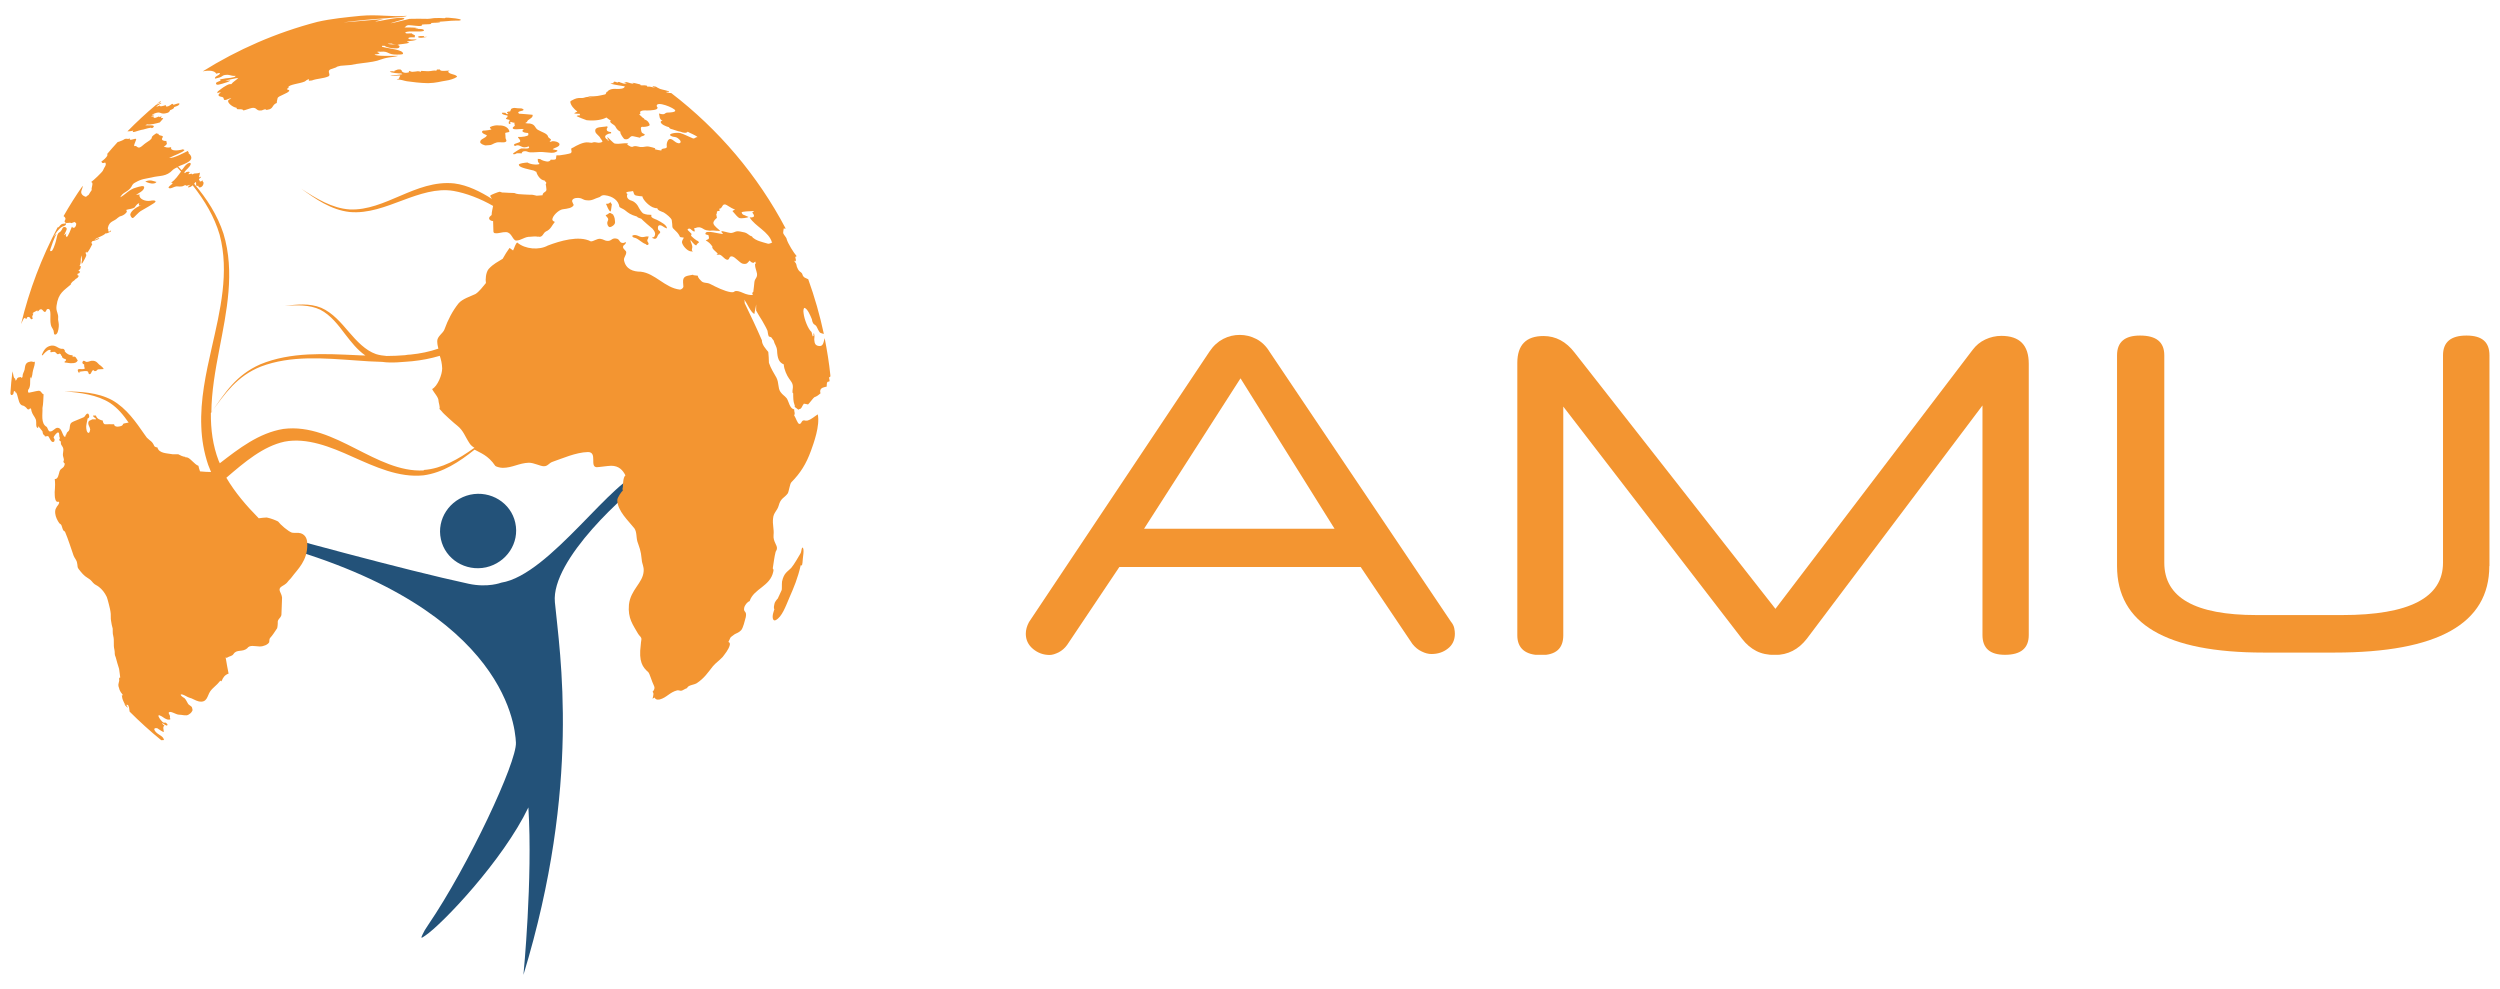
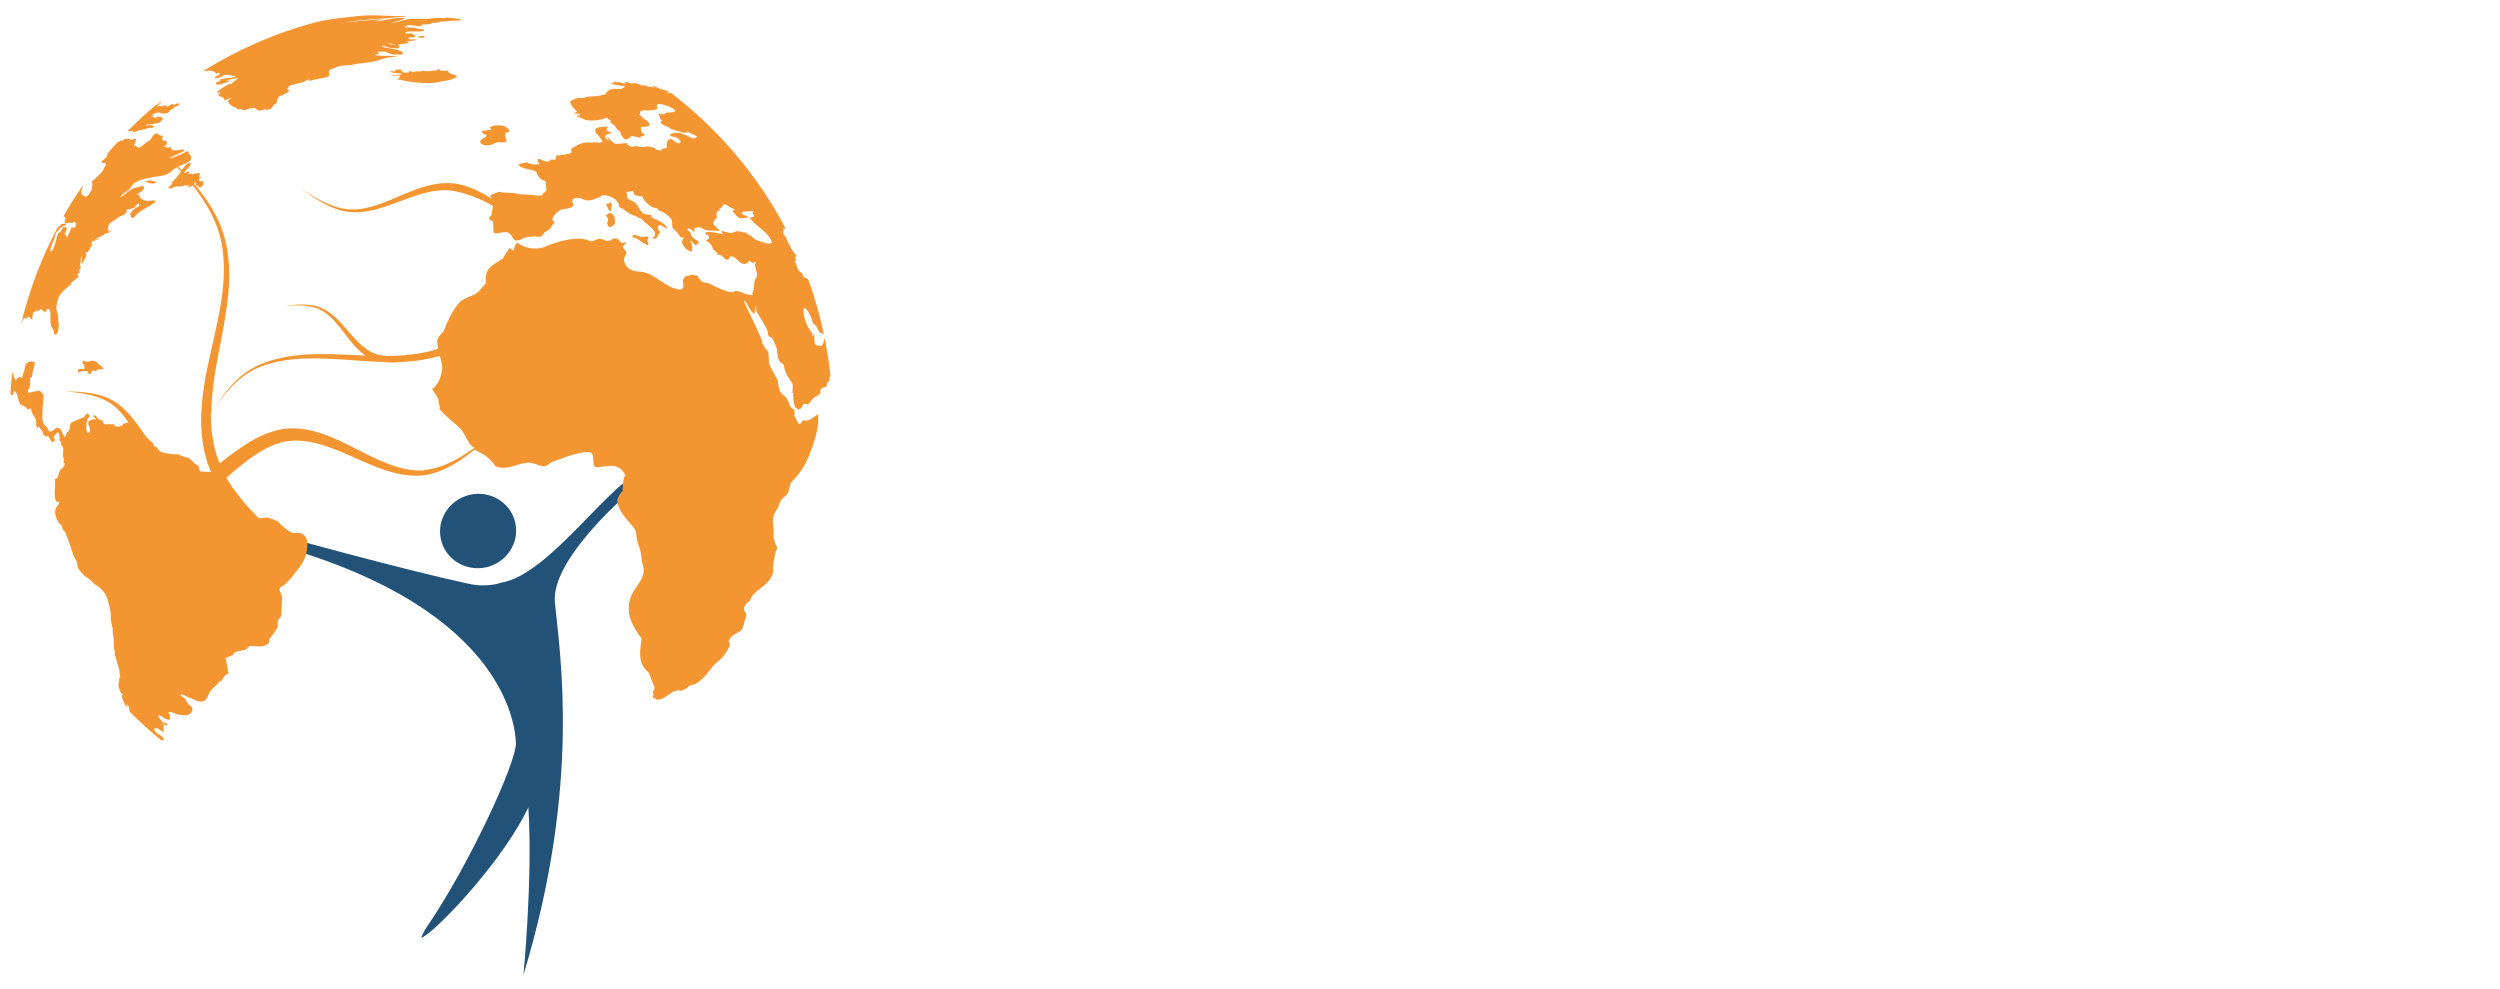
<svg xmlns="http://www.w3.org/2000/svg" id="Livello_1" data-name="Livello 1" viewBox="0 0 156.61 61.98">
  <defs>
    <style>
      .cls-1 {
        fill: none;
      }

      .cls-2 {
        clip-path: url(#clippath-1);
      }

      .cls-3 {
        clip-path: url(#clippath-2);
      }

      .cls-4 {
        fill: #f39531;
      }

      .cls-5 {
        fill: #235279;
      }

      .cls-6 {
        clip-path: url(#clippath);
      }
    </style>
    <clipPath id="clippath">
      <rect class="cls-1" x=".67" y=".91" width="155.27" height="60.16" />
    </clipPath>
    <clipPath id="clippath-1">
-       <rect class="cls-1" x="64.25" y="20.97" width="91.69" height="20.05" />
-     </clipPath>
+       </clipPath>
    <clipPath id="clippath-2">
      <rect class="cls-1" x=".67" y=".91" width="51.36" height="60.16" />
    </clipPath>
  </defs>
  <g id="logo_horizontal_nopayoff">
    <g class="cls-6">
      <g class="cls-2">
-         <path class="cls-4" d="M85.24,35.52h-15.12l-3.27,4.88c-.15.21-.33.36-.54.47-.21.1-.39.16-.56.16-.39,0-.74-.13-1.04-.38-.3-.25-.45-.57-.45-.95,0-.24.07-.49.2-.73l11.31-16.95c.24-.36.53-.62.86-.79.33-.17.67-.25,1.03-.25s.7.08,1.03.25c.33.17.61.43.83.79l11.37,16.92c.11.13.18.27.21.41.03.14.04.26.04.35,0,.39-.15.71-.44.93-.29.23-.63.34-1.03.34-.19,0-.39-.05-.61-.16-.22-.1-.41-.26-.58-.47l-3.24-4.82ZM71.67,33.12h11.93l-5.89-9.42-6.04,9.42Z" />
-         <path class="cls-4" d="M127.09,39.78c0,.83-.5,1.24-1.49,1.24-.94,0-1.41-.41-1.41-1.24v-14.38l-11,14.61c-.53.68-1.19,1.02-2,1.02-.45,0-.84-.08-1.17-.25-.33-.17-.63-.42-.89-.76l-11.2-14.55v14.33c0,.83-.47,1.24-1.41,1.24s-1.47-.41-1.47-1.24v-17.06c0-1.13.55-1.69,1.64-1.69.77,0,1.42.35,1.95,1.04l12.58,16.05,12.35-16.22c.21-.28.47-.5.79-.65.32-.15.66-.23,1.01-.23,1.15,0,1.72.58,1.72,1.75v17.01Z" />
+         <path class="cls-4" d="M85.24,35.52h-15.12l-3.27,4.88c-.15.21-.33.36-.54.47-.21.1-.39.16-.56.16-.39,0-.74-.13-1.04-.38-.3-.25-.45-.57-.45-.95,0-.24.07-.49.2-.73l11.31-16.95c.24-.36.53-.62.86-.79.33-.17.67-.25,1.03-.25s.7.08,1.03.25c.33.17.61.43.83.79l11.37,16.92c.11.13.18.27.21.41.03.14.04.26.04.35,0,.39-.15.71-.44.93-.29.23-.63.34-1.03.34-.19,0-.39-.05-.61-.16-.22-.1-.41-.26-.58-.47l-3.24-4.82ZM71.67,33.12l-5.89-9.42-6.04,9.42Z" />
        <path class="cls-4" d="M155.94,35.46c0,3.61-3.23,5.42-9.7,5.42h-4.43c-6.13,0-9.19-1.81-9.19-5.42v-13.2c0-.83.48-1.24,1.44-1.24,1.02,0,1.52.41,1.52,1.24v12.99c0,2.19,1.93,3.28,5.78,3.28h5.36c4.21,0,6.32-1.09,6.32-3.28v-12.99c0-.83.49-1.24,1.47-1.24s1.44.41,1.44,1.24v13.2Z" />
      </g>
      <g class="cls-3">
        <path class="cls-5" d="M15.87,33.76c15.63,3.86,16.39,11.55,16.45,12.76.06,1.22-2.96,7.69-5.49,11.41-.18.26-.29.45-.35.59-.14.29-.1.27.16.09,1.06-.71,4.87-4.71,6.46-8.03.28,4.47-.31,10.49-.31,10.49,3.64-11.94,2.27-20.18,1.97-23.35-.25-2.66,4.52-6.93,5.92-7.87.22-.15-.41-.24-.41-.24-1.79.18-5.81,6.41-8.87,6.89,0,0-.84.33-2.04.07-3.93-.84-12.33-3.14-12.87-3.33-.69-.24-.93.37-.61.52" />
        <path class="cls-5" d="M30.45,35.54c-1.29.28-2.56-.51-2.83-1.76-.28-1.26.55-2.5,1.83-2.79,1.29-.28,2.56.51,2.83,1.76.28,1.26-.55,2.5-1.83,2.79" />
        <path class="cls-4" d="M9.76,6.57s.01,0,.02,0c0,0,.01,0,.02-.02-.01,0-.02.01-.03.02" />
-         <path class="cls-4" d="M50.25,34.31c-.05.09-.05.28-.1.35-.13.22-.4.7-.58.91-.23.25-.46.3-.58.86-.02.19,0,.41-.02.53-.01.02-.25.54-.25.54-.02,0-.18.22-.19.27-.04.16-.08.33-.02.39-.02.08-.04.14-.08.27-.07.28,0,.5.16.42.4-.2.63-.88.86-1.41.29-.66.53-1.23.71-2.03.02,0,.03,0,.08.01,0-.06.03-.1.03-.16,0-.27.17-.97-.03-.96" />
        <path class="cls-4" d="M52.02,23.53s0,0,0,0c-.08-.8-.21-1.58-.36-2.35-.07.24-.08.56-.39.49-.17-.03-.24-.14-.25-.3-.03-.13.01-.22,0-.35,0-.04-.03-.09-.02-.13-.12-.01.05.14-.09.18-.02-.1-.05-.15-.07-.27-.22-.18-.46-.81-.5-1.18-.03-.16,0-.35.07-.33.18.07.34.44.45.71.01.05.02.14.06.21.07.16.15.1.24.26.06.12.13.28.21.37.18.08.17.05.24.08,0,0,0,0,0,0-.25-1.17-.58-2.32-.98-3.43-.02,0-.04-.02-.07-.03-.14-.06-.18-.07-.26-.18-.03-.09-.05-.17-.14-.23-.11-.07-.16-.15-.21-.27-.06-.1-.03-.16-.09-.28-.05-.08-.08-.09-.11-.18.04.04.04.03.09.05.07-.18-.12-.27.07-.32-.18-.2-.55-.79-.63-1.07,0-.09-.18-.26-.22-.38,0-.04.02-.23.04-.3.03.03.08.02.12.02-1.75-3.33-4.21-6.22-7.17-8.49-.08,0-.14,0-.31-.05.03-.09.19.05.17-.04-.05-.06-.38-.11-.56-.17-.11-.05-.19-.09-.26-.14-.05,0-.22-.05-.21-.02.02.04.09.06.19.1-.2-.04-.39-.12-.51-.07,0-.03-.02-.03-.03-.07-.24-.06-.25,0-.4-.03,0-.02-.01-.02-.02-.05-.19-.04-.4-.11-.5-.1.03.02.07.05.11.06-.1,0-.33-.06-.4-.09-.11-.03-.16-.02-.23,0,.1.02.1.02.18.06-.02-.01-.12.03-.18.02-.15-.03-.05-.03-.24-.07.03-.05-.02,0-.09-.04-.04.01-.04.02-.08.04-.07-.02-.23-.11-.24,0,0,0-.07.02,0,.04-.05,0-.12,0-.2.03.28.08.62.12.9.17-.02.15-.29.17-.52.16-.23-.02-.37.02-.49.09,0,0-.09.09-.09.09-.09-.01-.04.16-.16.17-.33.07-.52.14-1.08.11.11.04.18.04.31.09-.45-.11-.43.02-.67.02-.27-.02-.4.04-.54.11-.08.05-.19.07-.17.15.02.18.22.44.44.58-.06.05-.19.08-.19.13.1.01.22.02.34.02,0,.03,0,.06.02.09-.05.01-.21,0-.21.06.02.02.54.23.62.25.57.06,1-.04,1.24-.17.08.05.13.12.28.19-.03.01-.05.04-.04.07.02.11.21.17.3.27.1.16.1.23.34.37,0,.02-.01.03-.01.06,0,.03.18.37.28.4.31.06.3-.23.51-.19.09.01.28.07.45.1.01-.13.3-.08.29-.22-.06-.03-.18-.07-.2-.14-.03-.13-.12-.38.11-.32.12,0,.41-.04.4-.13-.03-.11-.11-.27-.33-.34,0-.05-.06-.09-.12-.12-.06-.06-.14-.14-.22-.2.17,0,.02-.12.09-.18.09-.07.24-.07.42-.06.22,0,.67-.03.64-.15.05-.03-.01-.04-.04-.12-.05-.37,1.13.12,1.16.27.03.11-.33.13-.46.13-.25,0-.11.19-.56.06.01.05.04.21.05.26.03.07.06.14.18.2-.05,0-.13.01-.12.08.03.14.3.26.52.32.03.07.07.1.21.13.19.05.31.12.51.15.2.09.39.09.45,0,.12.08.51.22.62.34-.15-.01-.16.11-.29.08-.16-.06-.54-.26-.78-.33-.22-.06-.8.02-.62.16.23.14.31,0,.55.24.18.18.01.26-.07.23-.23-.05-.28-.21-.47-.26-.18-.05-.28.28-.25.44.05.24-.36.07-.34.28-.12-.02-.27-.04-.41-.08.02-.02.01-.04.03-.06-.08-.03-.25-.08-.41-.11-.14-.03-.32.04-.42.03-.19.02-.29-.08-.5-.05-.06.01-.07.06-.2.03,0,0-.23-.12-.23-.14,0-.02.06-.03.06-.06-.29-.06-.5.06-.85,0-.04,0-.4-.36-.43-.39-.11-.02.16.24.01.22-.01-.03-.01-.05-.01-.08-.07,0-.14-.08-.16-.15-.01-.13.12-.17.24-.22.04-.01.14,0,.14-.04-.02-.01,0-.04-.01-.06-.09,0-.25-.04-.26-.11-.02-.07-.02-.09.04-.17,0-.03-.01-.05-.02-.08-.31.07-.79,0-.75.31.02.18.24.25.33.45,0,0,.12.15.12.19,0,.06-.19.09-.27.08-.12-.02-.24-.05-.32-.02-.03,0-.07.04-.11.02-.08,0-.01,0-.19-.02-.31-.04-.76.21-.94.32-.01,0-.12.05-.13.08.01.1.07.22-.04.28-.05.03-.6.13-.68.13-.06,0-.12,0-.2,0-.06.22.07.3-.36.27-.02.07-.11.13-.23.12-.17-.03-.32-.07-.44-.16-.04,0-.11,0-.14-.01,0,.02,0,.05,0,.07.01.03-.01.17.09.19,0,.02,0,.05,0,.07-.04.02-.22.04-.33.02-.1,0-.36-.07-.4-.12-.15.01-.54.05-.55.14,0,.01.02.03.02.04.02.14.66.26.9.32.06.01.09.06.18.08.02.14.22.53.52.55,0,.07.1.06.1.15,0,.04-.03.11-.05.14,0,0,.02,0,.03-.01,0,.05.03.24.03.27.02.19-.24.16-.24.37-.04,0-.26.03-.37.03-.14-.02-.24-.08-.42-.06-.24,0-.47-.03-.72-.04-.06,0-.21-.04-.26-.07-.23,0-.45-.02-.68-.03-.07.02-.18-.04-.23-.05-.07,0-.59.2-.6.25,0,.05.06.12.11.2-.72-.45-1.51-.86-2.36-.97-1.23-.13-2.34.33-3.37.77-1.03.44-2.08.91-3.18.86-1.11-.07-2.11-.69-3.04-1.3.9.65,1.87,1.33,3.03,1.46,1.16.11,2.27-.34,3.32-.73,1.04-.39,2.14-.77,3.19-.59.8.14,1.7.49,2.48.94-.03.18-.09.37-.09.55,0,.06-.16.09-.16.24,0,.07.12.16.25.16,0,.24.02.42.02.65,0,.03.02.12.13.11.23.02.4-.08.67-.07.36.03.39.5.62.53.35-.01.52-.25.9-.24.06,0,.33-.04.47,0,0,0,0-.01,0-.01.31.09.31-.23.5-.32.31-.13.38-.4.56-.6-.06-.02-.15-.07-.16-.14,0-.23.39-.61.65-.65.31-.04.61-.08.69-.27-.03-.06-.08-.16-.1-.23-.01-.16.2-.23.42-.21.28.03.22.13.53.15.32.03.47-.12.73-.19.11-.02.12-.15.37-.13.52.06.86.35.91.72.02.06.24.13.34.21.25.2.34.28.77.41,0,.05.21.12.26.13.03.05.68.62.71.63.04.07.14.15.16.3,0,.1-.03.26-.19.24,0,.04.06.07.15.09.18.01.17-.2.26-.28,0,0,.1-.09.1-.13-.02-.13-.12-.08-.14-.21-.01-.09-.02-.24.14-.23.15.02.23.15.42.2.01-.21-.37-.4-.63-.54-.07-.03-.38-.13-.35-.24,0-.02,0-.05.01-.07-.19-.01-.31,0-.52-.09-.09-.05-.25-.31-.32-.45-.04-.08-.17-.26-.38-.34-.18-.05-.29-.13-.31-.27-.01-.05,0-.11.03-.16-.02,0-.08-.05-.07-.07-.03-.09.26-.07.41-.11.06.06.03.25.2.28.13.03.26.04.39.05.03.23.48.67.76.72.05.03.12.01.18.03.02.13.21.18.4.26.18.11.46.34.5.47,0,.08.03.17.03.25.02.2-.03.21.14.36.12.11.22.21.3.35,0,.02.04.11.09.12.07,0,.14.02.2.03-.03.05-.12.19-.12.28.03.22.32.53.52.57.06,0,.11.02.17.02-.13-.09-.03-.22-.04-.29,0-.09-.08-.3-.11-.36,0-.02,0-.06,0-.08.05.05.2.29.34.34,0,0,.02,0,.02,0,.03-.08.11-.15.17-.18-.02-.03-.04-.07-.06-.09-.1-.01-.44-.31-.44-.34-.01-.02.03-.05.03-.11-.07-.07-.16-.17-.25-.25,0-.04.06-.09.12-.08.11.02.15.15.32.19.02-.07,0-.13-.03-.21.14-.01.17-.08.36-.06.2.05.23.14.4.18.15.02.23.05.36.02.11-.01.29.03.38.02.06,0,.08.02.13,0-.08-.1-.38-.28-.42-.47-.02-.13.14-.28.22-.34-.01-.07-.03-.16-.04-.23.02-.06.03.02.04-.11-.02-.09.08-.1.18-.1-.03-.04-.01-.1-.04-.13.22-.01.17-.32.39-.27.08.01.33.22.6.32.05,0-.18.06-.15.1.17.2.35.41.43.43.14.04.52-.02.57-.07-.02,0-.25-.11-.25-.11-.05,0-.17-.07-.18-.17-.01-.07.56-.08.77-.09,0,0-.05.08-.11.09.03.05.32.34-.16.31.35.57,1.21.89,1.4,1.57.02,0,.02,0,.03,0-.1.02-.19.12-.34.06-.16-.05-.31-.08-.47-.14-.11-.03-.44-.18-.47-.3-.2-.05-.23-.18-.47-.25-.18-.04-.41-.1-.53-.06-.13.05-.25.11-.37.09-.11-.02-.21-.04-.31-.07-.06,0-.24-.09-.24,0,.02.06.07.05.1.13-.17.04-1.12-.3-1.1,0,0,.05.13.06.2.08-.02.05,0,.05.02.11.02.19-.09.14-.2.22.18.1.3.21.42.39-.08.1.25.34.33.43,0,.02-.04.05-.08.06.04.02.08.01.12.02.18-.07.34.26.54.31.19.03.1-.24.32-.21.22.05.46.4.67.46.29.06.31-.09.43-.2.04.05.1.12.2.14.09.03.06-.04.16-.07.02.03,0,.08.02.12-.02.02-.06.04-.04.1,0,.15.08.32.12.52.04.27-.13.3-.16.53-.02.24-.04.36-.07.62-.02.04-.08.03-.06.12.01.03.02.06.04.1,0,0,0-.02,0-.02-.12.01-.14,0-.29-.02-.23-.04-.44-.18-.64-.22-.34-.05-.14.1-.47.06-.39-.06-.89-.31-1.28-.51-.2-.11-.43-.03-.57-.2-.05-.07-.18-.14-.21-.32-.09-.01-.18-.02-.26-.03-.01,0-.03-.02-.04-.03-.37.08-.65.05-.62.48,0,.07.02.18.02.27,0,.06-.11.19-.23.18-.93-.11-1.54-1.02-2.44-1.12-.47,0-.94-.15-1.05-.72-.02-.2.14-.29.14-.5,0-.1-.19-.19-.2-.31-.01-.18.17-.12.18-.33-.07.02-.13.07-.2.06-.24-.01-.16-.26-.44-.28-.27-.03-.25.17-.54.15-.15-.01-.24-.11-.43-.13-.21-.02-.42.17-.59.16-.75-.39-1.95-.02-2.69.26-.54.3-1.42.24-1.92-.19-.12.09-.17.33-.26.5l-.22-.16c-.15.2-.29.43-.43.68-.29.19-.58.31-.88.64-.18.22-.21.67-.17.88-.18.22-.44.56-.66.69-.29.14-.82.3-1.06.59-.38.48-.66,1.02-.88,1.63-.08.23-.45.43-.45.72,0,.17.03.33.07.48-.55.19-1.13.31-1.73.37h0c-.12,0-.24.02-.36.04-.38.03-.76.05-1.15.05-.23-.02-.45-.05-.67-.12-.66-.23-1.2-.81-1.69-1.38-.49-.57-1.01-1.2-1.74-1.52-.74-.3-1.53-.21-2.28-.12.75-.05,1.55-.08,2.22.24.66.34,1.13.96,1.58,1.56.36.46.74.96,1.25,1.31-.18,0-.35-.01-.53-.02-2.01-.09-4.13-.22-6.05.57-1.52.67-2.23,1.79-3.07,3.02.01-1.31.25-2.66.5-3.96.45-2.35.99-4.84.26-7.24-.38-1.17-1.04-2.19-1.84-3.13.03-.04.06-.07.09-.11.09.06-.02.25.08.24.03,0,.06.01.1,0,0,.04,0,.11.09.1.14-.01.22-.14.23-.26.02-.09-.08-.08-.06-.19-.07.04-.03.07-.17.08.01-.06-.06-.09-.06-.14,0-.04.12-.08.14-.16-.05,0-.12.03-.14.05.03-.13.06-.21.06-.31-.05.04-.22.06-.35.06-.04.02-.11.04-.15.06.01-.01,0-.03,0-.05-.07,0-.14.03-.21.04.02-.02.01-.05.02-.08.02,0,.05-.04.07-.06-.05-.02-.11-.03-.18-.01-.07,0-.09.05-.14.08-.01-.01-.02-.02-.03-.04,0,0,0-.02,0-.02.11-.18.36-.32.4-.52,0-.03-.02-.07-.07-.07-.19.04-.29.19-.4.34-.03.04-.06.08-.1.12-.07-.08-.15-.15-.22-.23.46-.19,1.11-.38.69-.8-.09.03.05-.09-.07-.1-.01-.03.01-.06.02-.09-.29.14-.88.46-1.18.46,0,0,0,0-.01-.01.25-.14.83-.33.94-.48.02-.04-.08-.02-.08-.06-.28.09-.81.14-.75-.11,0,0,0-.02,0-.02-.24.06-.35,0-.46-.04.05-.03.16-.08.19-.17.02-.08-.05-.09-.02-.18-.11.02-.37-.03-.26-.19.15-.2-.26-.09-.24-.26-.02.02-.08-.02-.14-.03-.08.05-.28.18-.28.26,0,.07-.06.12-.13.18,0,0,0,0,0,0,0,0,0,0,0,0-.07.05-.16.11-.25.17-.12.08-.27.24-.36.27-.16.07-.2-.11-.31-.08-.15.06.04-.29.07-.41.03-.16-.47.16-.39-.07-.22.09-.14-.04-.37.06-.06.06-.1.05-.17.09-.1.04-.17.07-.23.08-.23.25-.45.5-.66.75.02.02.03.04.02.07-.05.16-.28.33-.38.4.08.21.22,0,.26.09.07.15-.09.27-.16.47-.05.11-.6.63-.75.73.21,0-.02.41.05.49-.04.06-.16.23-.2.31-.13.06-.12.15-.23.1-.13-.05-.28-.17-.22-.36.05-.13.09-.25.08-.31-.43.61-.83,1.25-1.2,1.9.06.03.12.11.12.15,0,.14-.1.13-.03.23.07.12.28-.02.41.06.09-.05.1-.02.17-.08.14.08.14.08.11.22-.03.06-.04.11-.1.14-.13.04-.11-.03-.15-.07-.07.17-.24.62-.33.66-.1-.1-.04-.12-.02-.24-.09.08-.07.1-.14.12.05-.13.12-.24.16-.37.01-.11-.12-.17-.2-.13-.11.06-.06.21-.28.34-.11.06-.14.3-.17.42-.03.1-.04.19-.08.29-.03.11-.14.4-.21.44-.12.04-.11-.01-.08-.12.07-.23.24-.7.38-.95-.1.06-.1.1-.17.2.06-.2.34-.54.48-.62.07-.06.17-.05.27-.14,0-.04.02-.07.03-.11-.13.06-.16,0-.3.07-.1.06-.17.23-.24.19-1,1.89-1.78,3.93-2.29,6.06.08-.14.12-.33.22-.38.12-.04,0,.1.11.05.06-.04.02-.07.08-.11.22-.06.15.28.33.08-.09-.11-.01-.16.03-.29,0,0-.02-.01-.06-.02.1-.1.22-.12.31-.19,0,.03,0,.06.03.07.08-.05.08-.11.16-.13.15-.04.18.18.29.16.1-.03.06-.16.16-.18.29-.07.12.61.2.96.03.18.1.21.17.38.04.11,0,.28.12.26.13-.02.19-.25.21-.49.02-.21-.03-.3-.04-.44,0-.02,0-.04,0-.06.04-.37-.15-.43-.1-.81.11-.83.48-.96.91-1.35-.01,0-.01,0-.02-.02.06-.07.06-.11.16-.18.09-.04.12-.14.23-.18.06-.04.09-.1.12-.15-.05-.02-.05-.02-.09-.05.01-.03,0-.06.02-.09.1-.02.1-.01.15-.14-.06,0-.08,0-.1-.07.06-.02.12-.08.13-.16,0-.04.01-.08.02-.11-.03,0-.03.02-.06.02-.05-.08.02-.05.03-.17.03-.11.01-.29.03-.37,0,0,.01-.09.04-.14-.01.11.04.25.02.34-.02.04-.02.08-.02.12,0,.02,0,.06.02.06.03-.01.26-.44.27-.5.02-.08-.03-.1-.04-.19.02-.02.04-.04.05-.07.01.03.01.09.04.07.08-.03.29-.44.33-.53,0,0-.06-.06-.05-.11.02-.03.04-.07.07-.09.03,0,.04,0,.08-.01.12-.04.21-.06.35-.15-.09-.05-.14.03-.22.06-.04,0-.05.02-.09.02.22-.18.49-.2.71-.41.04.05.19-.05.32-.11,0-.02,0-.06.01-.08,0,0-.1.1-.12.1-.07.01-.06-.12-.06-.17-.04,0-.02-.06-.02-.09.09-.42.4-.39.6-.6.11-.08.12-.1.24-.13.13-.04.26-.13.35-.26,0-.03-.02-.04-.03-.07.01,0,0-.02,0-.03,0,0,0-.02,0-.03.02.02.06-.02.1-.02.07-.02.3-.04.41-.12.09-.1.12-.22.29-.27-.03.16-.05.17.13.13-.25.08-.64.33-.69.57,0,.1.09.24.16.23.09-.02.32-.35.55-.47.05-.04.84-.46.87-.55.03-.12-.26-.08-.33-.06-.31.05-.69-.11-.68-.36,0,.01.01.01.04-.03-.01,0-.02,0-.04,0h0c-.06,0-.14.01-.21.03.1-.1.46-.23.51-.45.04-.2-.29-.08-.5-.02-.45.11-.71.48-1,.61.18-.32.35-.27.63-.56.16-.19.08-.24.32-.37.4-.23.6-.22,1.01-.31.53-.14.92-.02,1.35-.49.06-.05.15-.1.26-.15.08.09.16.18.24.27-.17.23-.36.52-.61.68,0,.03.05.03.08.03-.01.01-.01.04-.01.05,0,0-.23.18-.24.22-.02.02.04.08.1.07.15-.02.19-.08.37-.12.13-.01.18.02.34,0,.08,0,.15-.05.24-.09.05.1.21,0,.33-.02-.05.05-.15.07-.16.17-.01.01.05,0,.07-.01.08,0,.15-.06.22-.12.75.95,1.36,1.97,1.69,3.1.62,2.34.03,4.75-.5,7.09-.36,1.59-.72,3.25-.65,4.93-.01.02-.03.04-.04.06.01-.02.03-.04.04-.06.03.8.16,1.59.43,2.39.06.15.12.3.18.45-.23,0-.46-.02-.69-.04-.05-.14-.09-.28-.1-.35-.24-.07-.53-.52-.74-.53-.02,0-.06,0-.08,0,0,0,0-.02,0-.03-.14,0-.35-.11-.44-.16-.1,0-.21,0-.34,0-.35-.07-.87-.04-.97-.43-.06,0-.17-.04-.19-.08-.15-.33-.24-.3-.47-.53-.04-.06-.08-.12-.13-.18-.55-.79-1.13-1.65-2.04-2.17-.93-.5-1.99-.53-3-.56,1,.09,2.06.22,2.87.74.48.32.84.76,1.16,1.23-.02,0-.03,0-.05,0-.04.02-.27.04-.29.07-.05.15-.18.16-.35.18-.09,0-.22-.03-.22-.15-.22-.01-.39,0-.58,0-.07-.02-.13-.11-.13-.23-.15-.04-.38-.1-.43-.32-.07,0-.11,0-.18,0,.02.16.14.09.19.24-.09,0-.15,0-.24,0-.1.08-.25.05-.25.24,0,.16.11.24.12.4,0,.04-.04.2-.09.21-.13,0-.16-.24-.16-.39,0-.1.05-.32.09-.52.05,0,.11-.05.1-.15,0,0-.03-.15-.09-.15-.14,0-.15.2-.28.24-.24.11-.38.15-.6.25-.12.06-.21.08-.24.29-.01.09-.02.25-.08.31-.05.06-.13.08-.14.21-.02,0-.05.04-.05.06,0,.02,0,.05,0,.07-.08.03-.03.02-.1,0-.01,0-.02.01-.02.02,0-.01.01-.02.02-.03-.12-.16-.16-.52-.39-.53-.19-.01-.28.24-.49.23-.12-.01-.14-.23-.21-.29-.38-.21-.24-.8-.26-1.18.05-.22.06-.65.07-.86-.14-.04-.14-.23-.32-.22-.22.03-.4.09-.59.12-.09,0-.06-.1-.06-.17.18-.2.11-.52.14-.78.03,0,.02.01.05,0,0,.02-.01.06,0,.08.03-.11.08-.2.09-.38.03-.21.13-.43.14-.59,0-.03,0-.07,0-.1-.07.01-.1.03-.14,0-.05,0,0-.02-.11-.01-.16.03-.33.05-.37.38,0,.17-.11.32-.14.46,0,.04.01.17-.08.19,0-.02,0-.08-.09-.05-.23.01-.17.17-.26.2-.09,0,.03-.06-.06-.12-.1-.06-.08-.23-.14-.41,0-.01,0-.02-.01-.03-.06.46-.1.92-.13,1.39.06.03-.02.09.08.09.19-.04.08-.23.16-.23.07-.06.03-.02.09.07.02,0,.02.02.03,0,.11.15.13.58.28.74.1.11.17.05.27.14.14.09.13.19.23.18.08,0,.03-.06.11-.06.02,0,.01,0,.04,0,.04.27.12.37.24.56.02.07.06.07.08.2.03.18-.03.33.07.45.04,0,.03,0,.07,0-.02-.02,0-.07,0-.1,0,.01.22.25.26.32.02.1.02.21.13.25,0,.17.19-.03.26.09.07.11.14.32.26.33.09,0,.11-.05.11-.18-.02-.02-.06-.07-.06-.11,0-.06.19-.3.27-.31.13,0,.04.28.13.35-.02.05-.05.08-.05.12,0,.03.07.08.09.1,0,0,.02,0,.02-.01,0,.02-.01.05-.01.08,0,.22.15.19.16.45,0,.12-.03.17-.03.32,0,.09.05.18.06.27,0,.02,0,.04,0,.06-.01.03-.02.06-.03.09,0,.03.04.09.09.13-.05.33-.24.23-.33.48-.06.2-.09.5-.3.48.06.53-.03.75,0,1.01,0,.18.05.4.16.42.08,0,.04-.05.12.03-.03.18-.14.21-.2.37-.04.05-.07.19-.05.33.02.21.14.45.25.6.03.05.08.04.13.12.04.07.07.25.13.34.03.04.07.03.11.1.2.47.35.97.53,1.48.07.18.2.28.22.47.04.14,0,.25.09.36.19.24.32.42.59.58.13.08.19.13.32.29.13.14.22.14.37.26.19.15.35.34.49.63.05.12.22.79.23.91.04.17,0,.45.04.6.02.17.06.32.1.47,0,.12,0,.27.01.35.02.03.01.06.02.09.09.36-.01.52.08.9.04.17-.02.26.08.46.07.25.13.49.21.72.02.22.06.36.07.54,0,.04-.03-.02-.06.03-.03.09.02.13-.01.21-.04.18-.08.24,0,.43,0,.07.11.28.15.31,0,0,.05.06.08.11,0,.03,0,.06-.06.01.03.14.01.17.07.32.04.1.12.28.18.32.07.04,0-.05.08-.03.04,0,.04.02.07.03.01.05.03.07.05.12.01.1.03.19.04.28.63.63,1.29,1.23,1.98,1.79.15-.02.21.04.14-.11-.1-.2-.43-.26-.56-.52-.05-.1.03-.15.17-.12.07.04.42.3.41.22-.01-.17-.08-.29.04-.39-.06-.03-.11-.06-.15-.16.11.05.15.12.28.16.02.01.07,0,.06-.07-.02-.05-.07-.07-.12-.11-.03-.02-.06.02-.12,0-.1-.04-.28-.28-.32-.39,0-.05-.01-.1.06-.07.2.07.27.19.48.26.08.02.21.02.2-.03-.01-.03-.01-.05-.03-.09.06-.16-.14-.26-.05-.33.11-.09.43.14.6.15.22,0,.47.1.62,0,.09-.06.15-.09.22-.21.06-.08.02-.12,0-.23-.03-.11-.2-.14-.26-.26-.08-.12-.1-.22-.21-.33-.04-.02-.22-.13-.24-.21,0-.03.04-.03.08-.03.17.04.34.18.5.22.08,0,.36.18.55.22.54.11.53-.36.72-.63.16-.23.41-.38.6-.63.08-.12.05.09.12-.04,0,0,0,.01,0,.01.08-.2.19-.37.43-.45-.06-.31-.12-.61-.17-.93-.04-.22-.03.03.13-.1.09-.06.26-.06.35-.2.2-.31.55-.1.85-.35.16-.24.47-.13.79-.12.25,0,.51-.12.59-.26.02-.05,0-.19.05-.26.2-.22.25-.33.45-.62.02-.04.05-.28.04-.42,0-.09.12-.22.17-.28.01-.03.06-.09.06-.15,0-.17.04-.83.04-1.07-.03-.31-.28-.47-.08-.66.14-.11.3-.15.44-.34.08-.11.15-.15.23-.26.39-.53,1.01-1.04.99-2.09,0-.3-.09-.57-.4-.68-.22-.06-.34,0-.56-.04-.25-.09-.71-.49-.87-.7-.16-.08-.42-.19-.71-.25-.16,0-.33.03-.5.05-.78-.79-1.49-1.62-2.03-2.54,1.15-.99,2.31-1.97,3.64-2.26,1.4-.27,2.88.32,4.27.95,1.4.62,2.89,1.32,4.44,1.16,1.2-.16,2.24-.84,3.2-1.61.36.21.84.34,1.3,1.02.04.04.28.12.46.12.61,0,1.02-.3,1.64-.32.33,0,.71.22.94.22.26,0,.31-.2.55-.28.59-.2,1.45-.59,2.21-.61.62,0,.09.93.55.95.14,0,.64-.08.9-.09.49,0,.73.27.9.6-.15.12-.15.55-.16.73,0,.05-.05.1,0,.22-.08.06-.34.43-.35.59,0,.69.72,1.33,1.07,1.78.16.23.11.55.19.83.11.34.22.54.27,1.12.02.31.15.42.12.76-.06.72-.82,1.14-.92,2.07-.08.87.26,1.27.57,1.82.09.16.23.2.21.37-.02.1-.03.22-.04.33-.14,1.06.12,1.4.47,1.71.09.08.21.56.37.88.05.11.01.24-.1.35.1.09.04.23,0,.44.02-.02.05-.04.13-.08.04.1.13.16.32.12.44-.12.62-.45,1.09-.57.12-.02.16.04.28.02.1-.03.19-.11.34-.16.07-.2.41-.19.61-.31.48-.32.69-.66,1.01-1.06.22-.25.34-.3.61-.58.13-.18.38-.46.45-.76.02-.1-.02-.16-.09-.18.17-.31.02-.22.4-.49.13-.06.28-.12.4-.25.12-.13.23-.59.29-.82.08-.42-.16-.27-.1-.58.03-.16.19-.37.34-.42.26-.79,1.29-.92,1.48-1.84.02-.09.03-.14-.03-.21.06-.35.09-.69.18-1.04,0-.02.08-.12.08-.19.04-.23-.25-.44-.21-.86.04-.38-.08-.66-.03-1.05.03-.36.26-.47.35-.79.13-.49.35-.47.57-.77.07-.11.13-.59.22-.69.58-.59.93-1.15,1.23-1.97.17-.47.58-1.58.43-2.29-.2.12-.38.31-.65.39-.18.03-.17-.05-.28,0-.1.05-.1.21-.22.21-.12,0-.22-.39-.33-.53.08-.16,0-.18,0-.39-.28-.02-.34-.52-.47-.69-.15-.18-.24-.19-.39-.4-.17-.25-.08-.55-.25-.89-.15-.27-.35-.57-.47-.93,0-.24-.02-.45-.04-.68-.14-.17-.41-.46-.4-.73-.34-.79-.7-1.54-1.08-2.33,0-.06,0-.15-.02-.22.18.25.41.82.63.9.01-.13.09-.41.11-.6,0,.16,0,.31,0,.39.01.03.16.27.19.33.14.22.23.36.36.61.04.07.11.2.16.32.02.07.03.26.08.35.03.04.15.03.18.09.03.04.07.12.13.18.05.24.18.32.21.61.02.49.11.75.42.88.01.31.21.72.32.87.1.16.27.3.25.58,0,.1-.07.35.02.36,0,.25,0,.51.08.71.06.14-.01.12.01.14.03.02.21.16.24.18.02-.02.03-.03.05-.04.15,0,.17-.2.29-.34.15.02.17.03.26.05.08-.07.33-.41.39-.45.17-.06.27-.14.4-.26-.03-.02-.02-.07-.03-.11,0-.25.28-.26.41-.3,0-.14,0-.32.11-.31.18.02-.07-.31.11-.3M26.54,29.47c-1.48.08-2.89-.67-4.27-1.37-1.38-.7-2.88-1.44-4.52-1.23-1.53.25-2.79,1.23-3.98,2.15-.02-.05-.05-.1-.07-.15-.37-.96-.5-1.97-.49-3,.88-1.21,1.63-2.31,3.14-2.91,1.88-.71,3.95-.52,5.95-.38.54.04,1.09.08,1.64.09.63.09,1.29,0,1.87-.04h0c.59-.06,1.17-.17,1.74-.34.08.24.14.49.15.79,0,.39-.29,1.12-.63,1.29.11.23.4.51.4.73,0,.1.07.26.08.49,0,0-.04,0-.05,0,.06.06.13.12.2.21,0,.04.82.78.94.86.4.32.48.67.78,1.12.08.12.18.2.3.27-.99.71-2.04,1.31-3.17,1.39M48.42,15.03s0,0,.01,0c0,0,0,0-.01,0" />
        <path class="cls-4" d="M30.46,9.1c.07,0,.22,0,.29-.02.13-.04.28-.18.53-.17.16,0,.3.03.39-.02.12-.06,0-.18,0-.24,0-.1-.01-.2-.02-.3,0-.07.26-.04.26-.11-.02-.15-.18-.35-.53-.38-.07,0-.18,0-.25-.01-.15,0-.44.08-.44.14,0,.04.04.07.1.11-.08.05-.34.07-.43.08-.04,0-.17-.02-.16.09,0,.08.15.14.3.2-.05.2-.42.21-.42.43,0,.1.21.2.39.22" />
-         <path class="cls-4" d="M31.79,7.26s0,.04,0,.07c0,0-.09.06-.1.1,0,.03.13.06.23.08,0,.02,0,.05,0,.07-.02.02-.03.04-.05.05,0,.05,0,.09.01.13.03,0,.09,0,.12,0-.03-.03-.07-.06-.01-.13.04.01.13.06.25.06-.04.07,0,.08.01.16,0,.07-.14.1-.13.17,0,.07.1.08.24.08.1,0,.18-.02.33-.02.03.01.1.02.13.02-.03.03-.1.04-.09.11,0,.08.21.12.36.12,0,.04,0,.09.01.13-.07.08-.38.13-.65.12,0,.09.13.13.14.26,0,.13-.39.11-.4.25,0,.02.05.04.08.05.06,0,.06-.04.15-.04.17,0,.23.12.43.13.08,0,.2-.02.26-.07,0,.02.02.05.04.06,0,.13-.28.07-.5.08-.04,0-.47.27-.5.3,0,.02,0,.04,0,.06.03,0,.08,0,.11,0,.05-.03.1-.07.21-.06.06,0,.15,0,.21.01,0-.07.07-.15.23-.14.09,0,.17.06.27.07.23.02.61-.03.76-.02.2.02.39.03.58.05.18.01.26-.02.39-.1,0-.02,0-.04,0-.06-.07,0-.15-.03-.29-.06.1-.1.43-.14.43-.31,0-.09-.15-.17-.32-.19-.1,0-.09-.02-.18.02.02-.01.05-.02.07-.03-.05,0-.06.04-.17.04-.02,0,0-.04,0-.06.04,0,.07-.03.07-.05,0-.07-.16-.13-.18-.19-.03-.22-.4-.3-.65-.45-.19-.12-.15-.31-.44-.38-.09-.03-.19,0-.34-.04.02-.03.06-.06.11-.06-.02-.18.41-.23.34-.46-.28-.03-.56-.05-.85-.07-.02-.02-.03-.05-.05-.07.04-.12.34-.08.34-.18,0-.02-.1-.08-.15-.08-.14,0-.28-.01-.42-.03-.07,0-.22.04-.22.09,0,.04-.04.06-.05.13-.08,0-.2.01-.2.08,0,.02.05.05.08.05,0,.02-.03.05-.06.04-.02,0-.11-.03-.11-.08-.07,0-.17-.02-.23-.01,0,.11.12.13.35.18" />
        <path class="cls-4" d="M24.85,4.98c.32,0,.43.08.64.11.4.05.78.11,1.33.12.51-.01.78-.11,1.13-.16.19-.02.54-.13.65-.22,0,0,.02,0,.03-.01-.01-.18-.53-.15-.55-.34,0-.02.05-.05.09-.06-.13,0-.21.02-.35.02-.14,0-.25,0-.26-.09-.05.01-.05.01-.16,0-.04.02-.07.03-.06.09-.14-.06-.3.02-.49.02-.13.01-.25-.02-.47-.02,0,.02-.02.04,0,.06-.05-.02-.08-.02-.2-.04-.1.02-.24.03-.35.04-.07,0-.13-.04-.19-.06-.04.02-.04.03,0,.08-.06.02-.16.05-.26.04-.09,0-.22-.07-.21-.12,0-.05-.06-.05-.08-.09-.03,0-.08,0-.12,0-.1,0-.15.06-.26.08,0,.02,0,.03,0,.05-.07-.02-.16-.03-.29,0,.03.08.56.13.73.12,0,.02.02.04.06.05-.16.03-.55.07-.76.08.15.05.39,0,.63,0-.04.08-.08.12-.08.2-.04,0-.09.02-.13.04" />
-         <path class="cls-4" d="M4.07,21.98s-.05-.13-.13-.13c-.27.04-.4-.24-.72-.2-.32.05-.48.26-.61.61,0-.03.03,0,.06,0,.09-.12.27-.31.41-.34.06.01.06-.03.1.02-.02.04-.05.07,0,.13.11-.03.14-.02.21-.03.11-.01.15.16.25.15.09-.03.08-.07.16,0,.04.03,0,.11.08.1,0,.17.13.16.26.23,0,.06-.03.11-.09.12,0,.02,0,.05,0,.07.16,0,.3.06.48.04.12,0,.28-.02.34-.18-.07-.06-.09-.19-.19-.23-.06,0-.07.01-.13,0-.02-.02,0-.07,0-.09-.2.02-.4-.1-.5-.25" />
        <path class="cls-4" d="M4.92,23.12s-.03.05-.05.05c0,.06.03.17.1.2,0-.03.01-.07.01-.1.05.04.03,0,.11,0,.12-.01.33-.06.42.01.04.05.02.17.11.16.12-.01.1-.24.23-.25.06,0,.03.07.1.06.08,0,.12-.05.18-.11.12,0,.25-.02.37-.02-.07-.13-.16-.17-.26-.27.02.02.03.03.05.05-.17-.11-.22-.32-.54-.3-.11.01-.17.06-.29.07-.1.02-.13-.07-.22-.07-.03,0-.07.06-.08.09,0,.07.04.14.11.13,0,.09,0,.19.05.26-.12.08-.2.03-.41.04" />
        <path class="cls-4" d="M7.84,44.11s-.03,0-.03.04c.06.06.12.12.17.18,0,0,0,0,0,0,.02-.02.02,0,0-.06-.03-.07-.06-.11-.14-.15" />
        <path class="cls-4" d="M8.72,12.16h0s0-.02,0,0" />
        <path class="cls-4" d="M2.09,19.63s0-.03.01-.04c-.01.02-.01.04-.01.04" />
        <path class="cls-4" d="M10.04,6.34c-.08.07-.17.14-.25.21.08-.06.18-.11.29-.17-.02-.02-.03-.04-.05-.04" />
        <path class="cls-4" d="M8.36,8.17c-.19.23.3,0,.48-.03.19-.02.36-.11.61-.14.03-.02.02.05.07.02.05,0,.1-.05.11-.09.06-.13-.42-.05-.53-.09.05-.03.08-.02.13-.05.15.05.61-.07.78-.12.06-.06.17-.19.21-.24.01-.07-.14,0-.13-.05,0-.04.03-.05.04-.1-.06.03-.1.04-.16.06.04-.1-.08,0-.23.04-.09.02-.14-.01-.13-.1-.05,0-.07.03-.12.05,0-.03.02-.04.03-.07.05,0,.07-.02.13-.05,0-.03.01-.03.02-.05-.09.06-.06.04-.17.06,0,0,.13-.1.2-.12.42-.16.31.12.79-.03.12-.04.14-.11.17-.17.18-.06.22-.12.23-.13,0-.03.02-.03.02-.06.13-.04.29-.1.32-.17.04-.09-.04-.08-.22-.02-.05.02-.1.04-.16.04-.06-.14-.11.02-.32.1-.14.04-.15,0-.14-.08-.18.07-.4.12-.38.03-.11.05-.16.07-.23.07.1-.09.17-.12.33-.22-.03-.04-.06,0-.11.02-.1.04-.17.06-.24.1-.62.52-1.22,1.08-1.78,1.65.11-.01.2,0,.37-.05" />
        <path class="cls-4" d="M13.55,4.56s0,.03-.02.06c.1-.02.28-.1.24,0-.04.1-.27.14-.3.25-.04.09.07.04.26-.01.15-.03.2-.12.3-.15.37-.08.39.07.73.04-.02.03-.01.06-.14.09-.27.07-.41.04-.65.1-.1.02-.08,0-.2.05,0,.03.03.05.08.06-.02,0-.03,0-.05.01-.1.05-.25.08-.27.15-.01.19.3.05.41.03.19-.06.43-.12.48-.2-.14.02-.23,0-.31,0,.26-.04.61-.14.82-.16-.15.16-.32.23-.44.39-.14,0-.15,0-.32.09,0,0,0,0,0,0-.25.14-.35.24-.53.37-.02.04-.02.06-.03.11.07-.04.15-.06.23-.06-.05.05-.13.09-.15.15-.03.15.26.11.3.19.04.06.02.14.07.14.2.02.27-.14.43-.08-.09.04-.18.05-.2.13-.03.15.28.4.52.44.04,0-.01.08.06.09.19.02.31-.03.38.08.15-.03.36-.12.54-.16.33-.04.23.2.57.16.07,0,.11-.05.27-.08.02.04.05.06.15.03.36-.05.25-.31.56-.42-.01-.07.03-.2.05-.3.03-.15.68-.3.73-.47,0-.07-.14-.05-.14-.1,0-.03.06-.06.1-.07,0-.02,0-.03-.02-.05.05-.17.72-.22,1.02-.35.12-.06.08-.1.28-.15,0,.04,0,.06-.02.1.06,0,.14-.01.2-.02.3-.12.74-.12,1.02-.25.22-.09-.12-.33.15-.45.1-.03.22-.07.35-.12.02-.04.13-.07.28-.1.21-.02.42-.03.63-.05.53-.11.9-.12,1.4-.21.39-.06.53-.19.99-.26.25-.04.38-.04.59-.1-.28-.01-1.46.04-1.48-.09.06,0,.29-.02.3-.07.03-.04-.13-.02-.13-.1.06,0,.14-.01.2,0,.56-.05.39.19,1.04.18.15,0,.37,0,.37-.06,0-.25-.83-.3-1.32-.43,0-.03,0-.03,0-.06.02,0,.06,0,.17,0,.09.1.47.17.72.16.17,0,.2-.05.21-.12,0-.05-.06-.08-.14-.09,0,0,0,0,.01,0,.12-.08.64-.05.74-.17-.06,0-.15-.02-.13-.06.24-.03.52-.05.6-.12-.17,0-.52.03-.53-.07.02-.08.21-.06.42-.06-.06-.03,0-.04,0-.09,0-.09-.19-.08-.19-.16-.19-.01-.41.05-.42-.06.19-.14,1.11.02,1.17-.12,0-.15-.49-.07-.56-.12.07,0,.17-.01.23-.02-.24-.06-.62-.05-.9-.05.09-.02.06-.1.22-.14.24-.02.86.12.88,0,.02,0,.02.01,0-.04.26-.04.57.01.58-.07,0-.03.02-.03.03-.02,0,0-.02,0-.03-.01.23-.03.58,0,.57-.08-.08,0-.18,0-.27,0,.57,0,.83-.07,1.25-.07.07,0,.3.02.31-.05-.03-.07-.6-.12-.76-.13-.13,0-.2-.02-.25.03-.2-.01-.4-.02-.6-.01-.2.01-.23.04-.47.05-.4-.01-.74-.01-1.14,0-.21.04-.85.23-1.19.28.05-.04.83-.24.87-.27,0-.08-.08-.08-.31-.07-.42.01-1.18.2-1.49.23-.09,0,.44-.14.49-.16-.23.01-2.3.21-2.5.21.9-.12,1.78-.2,2.71-.26.35-.05,1.18-.06,1.26-.15-1,.08-1.79-.1-2.9,0-.9.09-1.84.18-2.71.38-2.57.67-4.99,1.73-7.18,3.1.45-.09.74-.03.84.13M24.49,2.72c.1.04.22.06.36.08-.19-.03-.47,0-.56-.07.06,0,.14,0,.2,0" />
        <path class="cls-4" d="M26.55,2.26h-.24s-.12.02-.13.05c.08.13.52,0,.59,0-.07,0-.16,0-.22,0,.03,0,0-.02,0-.05" />
        <path class="cls-4" d="M40.65,14.82c-.21-.04-.27.05-.44.03-.19-.01-.32-.19-.59-.1,0,.02,0,.06,0,.08.04.05.16.07.19.08.22.08.41.31.64.38.04.07.17.09.18-.02,0-.08-.08-.11-.08-.2-.01-.04.05-.13.05-.13.01-.04.02-.09.04-.13" />
        <path class="cls-4" d="M38.33,12.8s-.07-.08-.07-.13c-.06,0-.12.11-.21.09-.03,0-.07.01-.09.01.06.09.15.44.29.48.04-.06.05-.32.08-.46" />
        <path class="cls-4" d="M38.1,13.73c.01.07-.06.15-.06.23,0,.08.03.24.16.27.09,0,.33-.14.33-.3-.02-.19,0-.28-.13-.5-.04,0-.1-.07-.18-.09-.11,0-.12.11-.28.13.01.08.15.16.16.26" />
        <path class="cls-4" d="M9.81,11.4c-.21-.05-.37-.17-.71-.03.11.06.37.16.54.12.09-.01.12-.04.16-.09" />
      </g>
    </g>
  </g>
</svg>